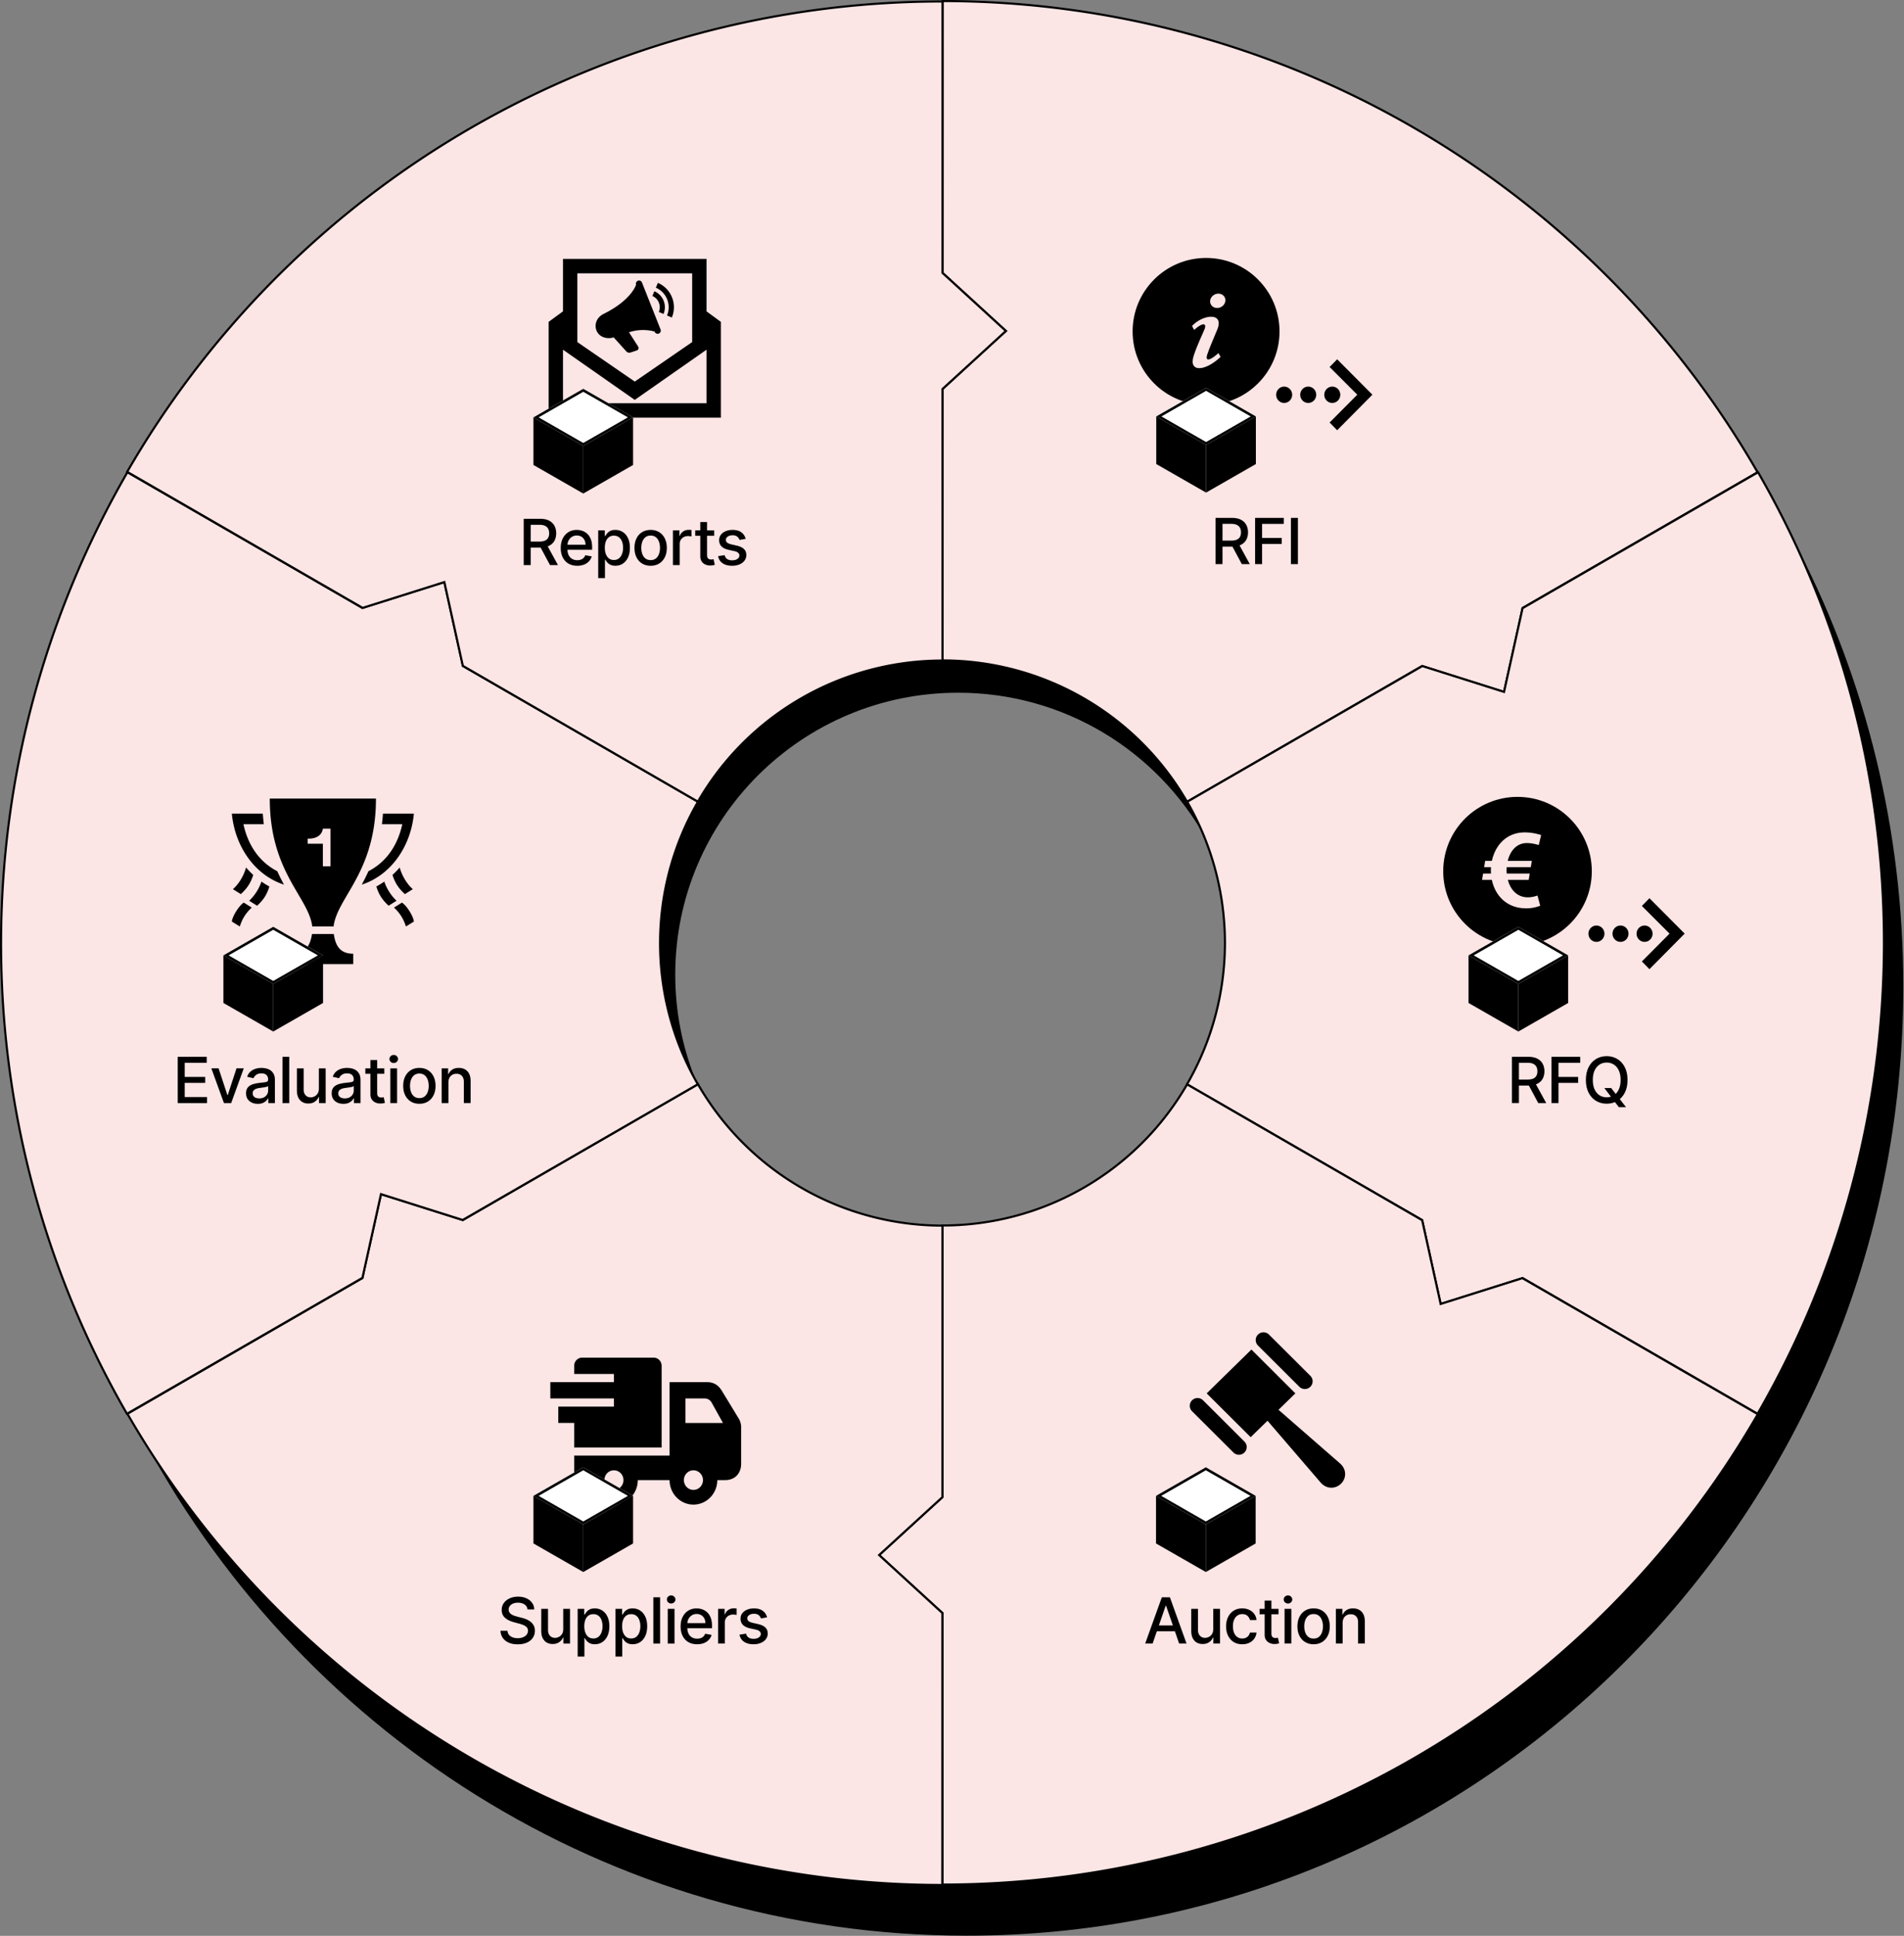
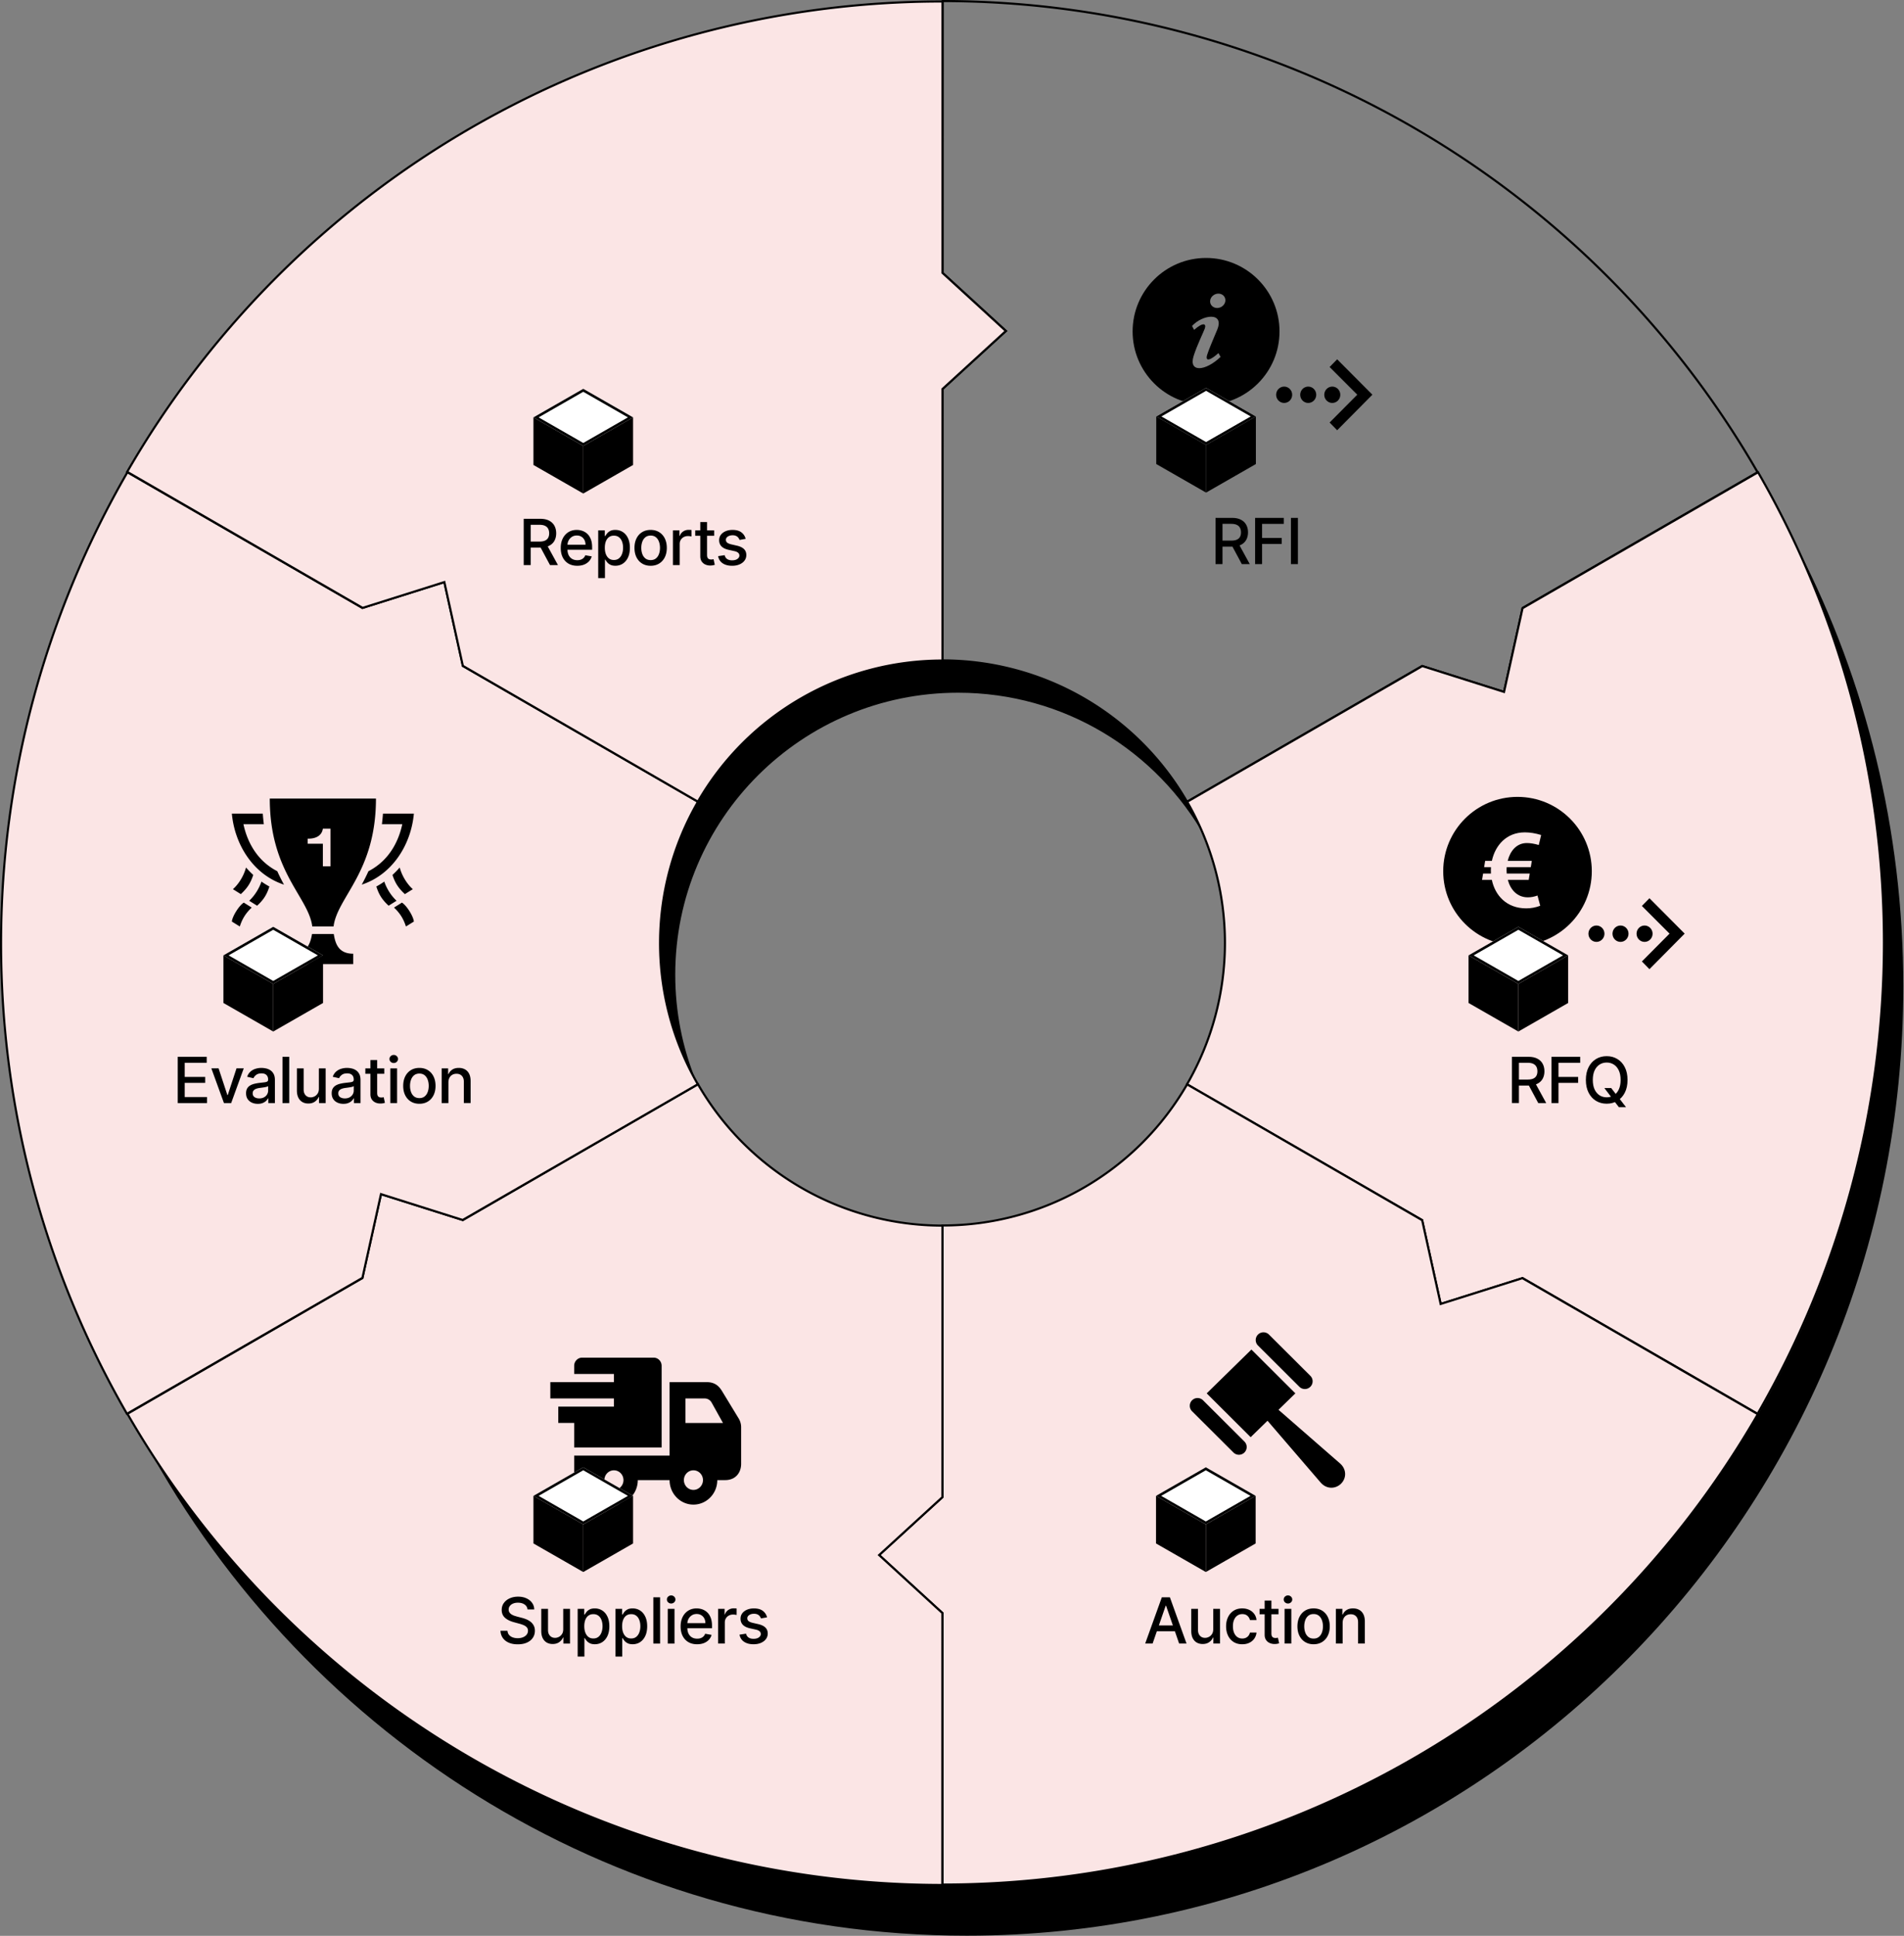
<svg xmlns="http://www.w3.org/2000/svg" width="100%" height="100%" viewBox="0 0 2695 2739" fill-rule="evenodd" stroke-linejoin="round" stroke-miterlimit="2">
  <rect x="0" y="0" width="2695" height="2739" fill="#808080" stroke="none" />
  <style>.B{fill-rule:nonzero}.C{fill:#fbe5e5}.D{fill:#fff}</style>
  <path d="M194.836 2020.454c232.837 387.26 656.787 646.3 1141.177 646.3 735.09 0 1331-596.58 1331-1332.5 0-198.01-43.14-385.92-120.52-554.85 94.27 184.59 147.52 394.17 147.52 616.35 0 741.72-593.45 1343-1325.5 1343-509.46 0-951.783-291.21-1173.677-718.3z" />
-   <path d="M2487.763 668.163c-116.86-202.633-284.96-370.918-487.42-487.942A1331.41 1331.41 0 0 0 1334.393 1.5l-.1 384.822 89.48 81.959-89.52 81.907-.09 384.236a399.42 399.42 0 0 1 199.78 53.62 399.74 399.74 0 0 1 146.23 146.38l332.76-192.12 115.94 36.65 26.31-118.77 332.58-192.021z" class="C" />
  <path d="M2000.343 180.221l-.75 1.298.75-1.298zm487.42 487.942l.75 1.301 1.3-.751-.75-1.299-1.3.749zM1334.393 1.5V0h-1.5v1.5h1.5zm-.1 384.822l-1.5-.001v.661l.49.446 1.01-1.106zm89.48 81.959l1.01 1.106 1.21-1.106-1.21-1.106-1.01 1.106zm-89.52 81.907l-1.01-1.107-.49.446v.66l1.5.001zm-.09 384.236h-1.5v1.5h1.5v-1.5zm199.78 53.62l.75-1.3-.75 1.3zm146.23 146.38l-1.3.75.75 1.3 1.3-.75-.75-1.3zm332.76-192.12l.45-1.43-.63-.2-.57.33.75 1.3zm115.94 36.65l-.45 1.43 1.56.5.35-1.6-1.46-.33zm26.31-118.77l-.75-1.3-.57.33-.15.64 1.47.33zm-155.59-678.665c202.23 116.893 370.14 284.989 486.87 487.395l2.6-1.5c-116.99-202.861-285.28-371.336-487.97-488.492l-1.5 2.597zM1334.393 3c233.55.058 462.97 61.627 665.2 178.519l1.5-2.597C1798.403 61.766 1568.463.058 1334.393 0v3zm1.4 383.322l.1-384.822h-3l-.1 384.821 3 .001zm-2.51 1.106l89.48 81.959 2.02-2.212-89.47-81.959-2.03 2.212zm89.48 79.746l-89.52 81.907 2.02 2.214 89.52-81.908-2.02-2.213zm-87.1 467.25l.09-384.236-3-.001-.09 384.237h3zm199.03 52.32c-60.96-35.24-130.13-53.8-200.53-53.82v3a397.89 397.89 0 0 1 199.03 53.42l1.5-2.6zm146.78 146.93c-35.19-61.02-85.81-111.69-146.78-146.93l-1.5 2.6c60.51 34.97 110.75 85.27 145.68 145.83l2.6-1.5zm330.71-192.67l-332.76 192.12 1.5 2.6 332.76-192.12-1.5-2.6zm117.14 36.52l-115.94-36.65-.9 2.86 115.94 36.65.9-2.86zm24.39-117.67l-26.3 118.78 2.92.65 26.31-118.78-2.93-.65zm333.3-192.99l-332.58 192.02 1.5 2.59 332.58-192.01-1.5-2.6z" class="B" />
  <path d="M2487.763 2000.364c117.06-202.52 178.74-432.24 178.86-666.09s-61.34-463.57-178.2-666.089l-333.31 192.329-26.24 118.46-115.69-36.57-332.81 192.04c35.05 60.76 53.49 129.68 53.46 199.83-.04 70.15-18.55 139.07-53.66 199.83l332.76 192.12 26.23 118.73 116.02-36.61 332.58 192.02z" class="C" />
  <path d="M2666.623 1334.274h-1.5 1.5zm-178.86 666.09l-.75 1.3 1.3.75.75-1.3-1.3-.75zm.66-1332.179l1.3-.749-.75-1.299-1.3.749.75 1.299zm-333.31 192.329l-.75-1.3-.57.33-.15.65 1.47.32zm-26.24 118.46l-.45 1.43 1.56.5.35-1.6-1.46-.33zm-115.69-36.57l.46-1.43-.63-.2-.58.33.75 1.3zm-332.81 192.04l-.75-1.3-1.3.75.75 1.3 1.3-.75zm53.46 199.83h1.5-1.5zm-53.66 199.83l-1.3-.75-.75 1.3 1.3.75.75-1.3zm332.76 192.12l1.46-.33-.14-.64-.57-.33-.75 1.3zm26.23 118.73l-1.47.32.36 1.6 1.56-.49-.45-1.43zm116.02-36.61l.75-1.29-.57-.33-.63.19.45 1.43zm509.94-474.07a1330.88 1330.88 0 0 1-178.66 665.34l2.6 1.5c117.19-202.74 178.94-432.73 179.06-666.84h-3zm-178-665.34a1329.82 1329.82 0 0 1 178 665.34h3a1332.84 1332.84 0 0 0-178.4-666.838l-2.6 1.498zm-331.26 192.88l333.31-192.33-1.5-2.598-333.31 192.328 1.5 2.6zm-2.22-1.62l-26.24 118.46 2.93.65 26.24-118.47-2.93-.64zm-24.32 117.35l-115.68-36.57-.91 2.86 115.69 36.57.9-2.86zm-448.2 158.2l332.81-192.04-1.5-2.6-332.81 192.04 1.5 2.6zm54.21 198.53a401.08 401.08 0 0 0-53.66-200.58l-2.6 1.5c34.92 60.53 53.29 129.19 53.26 199.08h3zm-53.86 200.58a401.25 401.25 0 0 0 53.86-200.58h-3c-.04 69.89-18.48 138.55-53.46 199.08l2.6 1.5zm332.21 190.07l-332.76-192.12-1.5 2.6 332.76 192.12 1.5-2.6zm26.94 119.71l-26.23-118.74-2.93.65 26.23 118.73 2.93-.64zm114.11-37.72l-116.02 36.61.9 2.86 116.02-36.6-.9-2.87zm333.78 192.15l-332.58-192.01-1.5 2.59 332.58 192.02 1.5-2.6z" class="B" />
  <path d="M1334.063 2666.434c233.91.11 463.7-61.33 666.28-178.15 202.57-116.82 370.79-284.91 487.75-487.37l-333.21-192.49-115.72 36.52-26.18-118.49-332.71-192.2c-35.09 60.74-85.56 111.16-146.33 146.21-60.77 35.04-129.71 53.48-199.88 53.44v384.24l-89.71 82.08 89.71 82.18v384.03z" class="C" />
  <path d="M2000.343 2488.284l-.75-1.3.75 1.3zm-666.28 178.15h-1.5v1.5h1.5v-1.5zm1154.03-665.52l1.3.75.75-1.3-1.3-.75-.75 1.3zm-333.21-192.49l.75-1.29-.57-.33-.63.19.45 1.43zm-115.72 36.52l-1.47.32.35 1.6 1.57-.49-.45-1.43zm-26.18-118.49l1.46-.32-.14-.65-.57-.33-.75 1.3zm-332.71-192.2l.75-1.3-1.3-.75-.75 1.3 1.3.75zm-146.33 146.21l.75 1.3-.75-1.3zm-199.88 53.44v-1.5h-1.5v1.5h1.5zm0 384.24l1.01 1.11.49-.45v-.66h-1.5zm-89.71 82.08l-1.02-1.1-1.21 1.1 1.21 1.11 1.02-1.11zm89.71 82.18h1.5v-.66l-.49-.45-1.01 1.11zm665.53 204.58c-202.35 116.69-431.88 178.06-665.53 177.95v3c234.17.11 464.22-61.4 667.03-178.35l-1.5-2.6zm487.2-486.82c-116.82 202.23-284.85 370.13-487.2 486.82l1.5 2.6c202.8-116.95 371.21-285.23 488.3-487.92l-2.6-1.5zm-332.66-190.44l333.21 192.49 1.5-2.6-333.21-192.48-1.5 2.59zm.3-2.73l-115.73 36.52.91 2.86 115.72-36.51-.9-2.87zm-113.81 37.62l-26.18-118.48-2.93.64 26.18 118.49 2.93-.65zm-361.1-309.06l332.71 192.2 1.5-2.6-332.71-192.2-1.5 2.6zm-144.83 146.21c61-35.18 111.66-85.8 146.88-146.76l-2.6-1.5c-34.96 60.51-85.23 110.74-145.78 145.66l1.5 2.6zm-200.63 53.64a401.14 401.14 0 0 0 200.63-53.64l-1.5-2.6a398.18 398.18 0 0 1-199.13 53.24v3zm1.5 382.74v-384.24h-3v384.24h3zm-90.2 83.19l89.71-82.08-2.03-2.22-89.71 82.09 2.03 2.21zm89.71 79.96l-89.71-82.17-2.03 2.21 89.71 82.17 2.03-2.21zm.49 385.14v-384.03h-3v384.03h3z" class="B" />
  <path d="M180.359 2000.354c116.856 202.64 284.961 370.92 487.424 487.94 202.45 117.03 432.13 178.67 665.95 178.73l.09-384.82-89.48-81.96 89.52-81.91.1-384.24a399.43 399.43 0 0 1-199.79-53.62c-60.74-35.1-111.17-85.59-146.22-146.38l-332.76 192.12-115.945-36.65-26.308 118.78-332.581 192.01z" class="C" />
  <path d="M667.783 2488.294l-.75 1.3.75-1.3zm-487.424-487.94l-.75-1.3-1.298.75.749 1.3 1.299-.75zm1153.374 666.67l-.01 1.5h1.5l.01-1.5h-1.5zm.09-384.82h1.5v-.66l-.49-.45-1.01 1.11zm-89.48-81.96l-1.01-1.11-1.21 1.11 1.21 1.1 1.01-1.1zm89.52-81.91l1.01 1.11.49-.45v-.66h-1.5zm.1-384.24h1.5v-1.5h-1.5v1.5zm-199.79-53.62l.75-1.3-.75 1.3zm-146.22-146.38l1.3-.75-.75-1.3-1.3.75.75 1.3zm-332.76 192.12l-.46 1.43.63.2.58-.33-.75-1.3zm-115.945-36.65l.452-1.43-1.563-.49-.354 1.59 1.465.33zm-26.308 118.78l.75 1.3.571-.33.143-.65-1.464-.32zm155.593 678.66a1330.89 1330.89 0 0 1-486.874-487.4l-2.599 1.5c116.987 202.86 285.282 371.34 487.973 488.49l1.5-2.59zm665.2 178.52a1329.94 1329.94 0 0 1-665.2-178.52l-1.5 2.59c202.68 117.16 432.62 178.87 666.69 178.93l.01-3zm-1.41-383.33l-.09 384.83h3l.09-384.82-3-.01zm2.51-1.1l-89.47-81.96-2.03 2.21 89.48 81.96 2.02-2.21zm-89.47-79.75l89.51-81.9-2.02-2.22-89.52 81.91 2.03 2.21zm87.1-467.25l-.1 384.24h3l.1-384.24h-3zm-199.04-52.32a400.96 400.96 0 0 0 200.54 53.82v-3c-69.88-.02-138.53-18.44-199.04-53.42l-1.5 2.6zm-146.77-146.93a401.24 401.24 0 0 0 146.77 146.93l1.5-2.6c-60.51-34.97-110.75-85.27-145.67-145.83l-2.6 1.5zm-330.71 192.67l332.76-192.12-1.5-2.6-332.76 192.12 1.5 2.6zm-117.147-36.52l115.937 36.65.91-2.86-115.943-36.65-.904 2.86zm-24.392 117.67l26.308-118.78-2.929-.65-26.308 118.78 2.929.65zm-333.295 192.99l332.581-192.01-1.5-2.6-332.581 192.01 1.5 2.6z" class="B" />
  <path d="M180.361 668.167C63.303 870.684 1.616 1100.414 1.5 1334.254c-.117 233.85 61.342 463.58 178.198 666.09l333.31-192.32 26.239-118.47 115.686 36.57 332.82-192.04c-35.06-60.76-53.5-129.67-53.46-199.83.03-70.15 18.54-139.07 53.66-199.82l-332.76-192.12-26.24-118.74-116.014 36.61-332.578-192.017z" class="C" />
  <path d="M1.5 1334.254H0h1.5zm178.861-666.087l.75-1.299-1.299-.749-.75 1.298 1.299.75zm-.663 1332.177l-1.299.75.749 1.3 1.299-.75-.749-1.3zm333.31-192.32l.75 1.29.572-.33.143-.64-1.465-.32zm26.239-118.47l.453-1.43-1.563-.5-.354 1.6 1.464.33zm115.686 36.57l-.45 1.43.63.2.57-.33-.75-1.3zm332.82-192.04l.75 1.3 1.3-.75-.75-1.3-1.3.75zm.2-399.65l1.3.75.75-1.3-1.3-.75-.75 1.3zm-332.76-192.12l-1.47.32.14.64.58.33.75-1.29zm-26.24-118.74l1.47-.32-.35-1.6-1.57.49.45 1.43zm-116.014 36.61l-.75 1.3.572.33.63-.2-.452-1.43zM3 1334.254c.116-233.58 61.734-463.05 178.659-665.34l-2.597-1.497C61.873 870.164.116 1100.144 0 1334.254h3zm177.997 665.34C64.273 1797.304 2.884 1567.844 3 1334.254H0c-.117 234.11 61.411 464.1 178.399 666.84l2.598-1.5zm331.262-192.87l-333.311 192.32 1.499 2.6 333.311-192.33-1.499-2.59zm2.214 1.62l26.239-118.47-2.929-.65-26.239 118.47 2.929.65zm24.322-117.36l115.688 36.57.91-2.86-115.693-36.57-.905 2.86zm448.208-158.2l-332.82 192.04 1.5 2.6 332.82-192.04-1.5-2.6zm-54.21-198.53c-.04 70.42 18.47 139.6 53.66 200.58l2.6-1.5a397.84 397.84 0 0 1-53.26-199.08h-3zm53.86-200.57a401.11 401.11 0 0 0-53.86 200.57h3c.03-69.89 18.47-138.55 53.46-199.07l-2.6-1.5zm-332.21-190.08l332.76 192.12 1.5-2.59-332.76-192.12-1.5 2.59zm-26.95-119.7l26.23 118.73 2.93-.65-26.23-118.73-2.93.65zm-114.102 37.71l116.022-36.61-.91-2.86-116.015 36.61.903 2.86zm-333.78-192.15l332.578 192.02 1.5-2.6-332.578-192.016-1.5 2.596z" class="B" />
  <path d="M1334.063 2.085c-233.92-.117-463.71 61.324-666.28 178.146C465.205 297.054 296.985 465.141 180.028 667.6L513.24 860.094l115.723-36.52 26.17 118.49 332.72 192.2c35.08-60.74 85.55-111.16 146.32-146.21 60.78-35.05 129.71-53.48 199.89-53.44V550.37l89.71-82.083-89.71-82.172V2.085z" class="C" />
  <path d="M667.783 180.231l.75 1.3-.75-1.3zm666.28-178.146h1.5v-1.5h-1.5v1.5zM180.028 667.6l-1.298-.75-.751 1.298 1.299.746.75-1.294zM513.24 860.094l-.75 1.3.572.33.629-.2-.451-1.43zm115.723-36.52l1.46-.32-.35-1.6-1.56.49.45 1.43zm26.17 118.49l-1.46.32.14.65.57.33.75-1.3zm332.72 192.2l-.75 1.3 1.3.75.75-1.3-1.3-.75zm346.21-199.65v1.5h1.5v-1.5h-1.5zm0-384.244l-1.02-1.107-.48.446v.661h1.5zm89.71-82.083l1.01 1.107 1.21-1.106-1.21-1.107-1.01 1.106zm-89.71-82.172h-1.5v.661l.48.446 1.02-1.107zm-665.53-204.584C870.873 64.84 1100.413 3.468 1334.063 3.585v-3c-234.18-.117-464.23 61.393-667.03 178.347l1.5 2.599zM181.327 668.35c116.825-202.23 284.855-370.129 487.206-486.819l-1.5-2.599A1332.88 1332.88 0 0 0 178.73 666.85l2.597 1.5zM513.99 858.794L180.779 666.301l-1.501 2.593 333.212 192.5 1.5-2.6zm-.299 2.73l115.722-36.51-.9-2.87-115.724 36.52.902 2.86zm113.802-37.62l26.18 118.48 2.93-.65-26.18-118.48-2.93.65zm361.11 309.06l-332.72-192.2-1.5 2.6 332.72 192.2 1.5-2.6zm144.82-146.21a400.9 400.9 0 0 0-146.87 146.76l2.6 1.5a397.85 397.85 0 0 1 145.77-145.66l-1.5-2.6zm200.64-53.64a401.15 401.15 0 0 0-200.64 53.64l1.5 2.6c60.55-34.92 129.23-53.28 199.14-53.24v-3zm-1.5-382.744v384.244h3V550.37h-3zm90.2-83.189l-89.72 82.082 2.03 2.214 89.71-82.083-2.02-2.213zm-89.72-79.959l89.71 82.172 2.03-2.213-89.71-82.172-2.03 2.213zm-.48-385.137v384.03h3V2.085h-3z" class="B" />
-   <path d="M1020.353 590.951h-243.77V455.393l20.31-14.858v-74.238h203.15v74.258l20.31 14.838v135.558zm-20.31-20.423v-75.729L898.463 565.8l-101.57-71.001v75.729h203.15zm-182.83-86.512V386.72h162.51v97.285l-81.26 55.888-81.25-55.877zm83.09-81.162c-.95-2.92 1.22-5.922 4.25-5.922a4.46 4.46 0 0 1 4.23 3.084l26.28 66.303c.78 2.369-.49 4.912-2.82 5.698-2.35.786-4.88-.49-5.66-2.849 0 0-16.59-5.586-36.26.98l12.93 20.209c1.35 1.981.4 4.697-1.83 5.443l-8.79 2.941-1.85.306c-1.65 0-3.26-.704-4.39-1.991l-17.78-19.708c-9.67 3.063-20.63-.48-24.28-9.64a17.82 17.82 0 0 1-1.27-6.597c0-6.535 3.63-13.193 11.5-17.084 39.43-19.463 45.74-41.173 45.74-41.173zm28.02 4.238c7 2.972 12.87 8.659 15.96 16.318a30.09 30.09 0 0 1-.15 22.935l6.81 2.9c1.92-4.574 2.93-9.527 2.93-14.582 0-14.694-8.65-28.459-22.68-34.433l-2.87 6.862zm-4.92 11.713c4.04 1.705 7.42 4.983 9.2 9.394s1.62 9.13-.08 13.194l6.63 2.828c2.42-5.779 2.66-12.488.14-18.758-2.53-6.27-7.34-10.916-13.08-13.357l-2.81 6.699z" />
  <g class="B">
    <path d="M825.573 550.137l-70.5 40.402 70.5 40.402 70.51-40.402-70.51-40.402z" class="D" />
    <path d="M825.573 554.32l63.21 36.219-63.21 36.219-63.2-36.219 63.2-36.219zm0-4.183l-70.5 40.402 70.5 40.402 70.51-40.402-70.51-40.402z" />
    <path d="M896.083 657.882l-70.5 40.402v-67.335l70.5-40.402v67.335z" />
    <path d="M755.073 657.882l70.5 40.402v-67.335l-70.5-40.402v67.335zm-13.8 141.622v-65.46h23.33c5.07 0 9.28.88 12.63 2.62 3.36 1.75 5.88 4.17 7.54 7.26 1.66 3.07 2.49 6.61 2.49 10.64 0 4.01-.84 7.53-2.52 10.58-1.67 3.02-4.18 5.38-7.55 7.06-3.34 1.69-7.55 2.53-12.62 2.53h-17.68v-8.5h16.78c3.2 0 5.8-.46 7.8-1.38 2.03-.91 3.51-2.25 4.44-3.99.94-1.75 1.41-3.85 1.41-6.3 0-2.47-.48-4.61-1.44-6.42-.93-1.82-2.42-3.2-4.44-4.16-2-.98-4.63-1.47-7.89-1.47h-12.4v56.99h-9.88zm32.31-29.54l16.17 29.54h-11.25l-15.85-29.54h10.93zm43.47 30.53c-4.83 0-9-1.04-12.49-3.1-3.48-2.09-6.16-5.02-8.06-8.79-1.87-3.79-2.81-8.24-2.81-13.33 0-5.03.94-9.46 2.81-13.3 1.9-3.83 4.54-6.82 7.93-8.98 3.41-2.15 7.39-3.22 11.95-3.22 2.77 0 5.46.45 8.06 1.37s4.93 2.35 7 4.31c2.06 1.97 3.69 4.51 4.89 7.64 1.19 3.11 1.78 6.9 1.78 11.35v3.39h-39.02v-7.16h29.66c0-2.52-.51-4.74-1.53-6.68-1.03-1.96-2.46-3.51-4.32-4.64-1.83-1.13-3.98-1.69-6.45-1.69-2.69 0-5.03.66-7.04 1.98-1.98 1.3-3.51 3.01-4.6 5.12-1.06 2.08-1.6 4.35-1.6 6.8v5.6c0 3.28.58 6.07 1.73 8.37 1.17 2.3 2.8 4.06 4.89 5.27 2.09 1.2 4.53 1.79 7.32 1.79 1.81 0 3.46-.25 4.95-.76 1.49-.54 2.78-1.33 3.87-2.37s1.92-2.33 2.49-3.87l9.05 1.63c-.73 2.67-2.03 5-3.9 7-1.86 1.98-4.19 3.53-7 4.64-2.79 1.08-5.98 1.63-9.56 1.63zm29.67 17.42v-67.5h9.33v7.95h.8c.55-1.02 1.35-2.2 2.4-3.54 1.04-1.35 2.49-2.52 4.34-3.52 1.86-1.02 4.31-1.53 7.35-1.53 3.97 0 7.5 1 10.61 3 3.12 2 5.55 4.89 7.32 8.66 1.79 3.77 2.69 8.31 2.69 13.62 0 5.3-.89 9.85-2.65 13.64-1.77 3.77-4.2 6.68-7.29 8.73-3.09 2.02-6.62 3.03-10.58 3.03-2.98 0-5.42-.5-7.32-1.5-1.87-1-3.34-2.17-4.41-3.51-1.07-1.35-1.89-2.54-2.46-3.58h-.58v26.05h-9.55zm9.36-42.96c0 3.45.5 6.48 1.5 9.08 1.01 2.6 2.45 4.63 4.35 6.1 1.9 1.45 4.22 2.18 6.97 2.18 2.85 0 5.24-.76 7.16-2.27 1.91-1.54 3.36-3.62 4.34-6.24 1.01-2.62 1.51-5.57 1.51-8.85 0-3.24-.49-6.15-1.47-8.72-.96-2.58-2.41-4.62-4.35-6.11-1.92-1.49-4.32-2.24-7.19-2.24-2.77 0-5.12.72-7.03 2.15-1.9 1.42-3.34 3.41-4.32 5.97s-1.47 5.54-1.47 8.95zm64.86 25.54c-4.6 0-8.62-1.06-12.05-3.17s-6.09-5.06-7.99-8.85c-1.89-3.79-2.84-8.22-2.84-13.3 0-5.09.95-9.54 2.84-13.36 1.9-3.81 4.56-6.77 7.99-8.88s7.45-3.16 12.05-3.16c4.61 0 8.62 1.05 12.05 3.16s6.1 5.07 7.99 8.88c1.9 3.82 2.85 8.27 2.85 13.36 0 5.08-.95 9.51-2.85 13.3-1.89 3.79-4.56 6.74-7.99 8.85s-7.44 3.17-12.05 3.17zm.03-8.03c2.99 0 5.46-.78 7.42-2.36s3.41-3.68 4.35-6.3c.95-2.62 1.43-5.5 1.43-8.66 0-3.13-.48-6.01-1.43-8.63-.94-2.64-2.39-4.76-4.35-6.36-1.96-1.59-4.43-2.39-7.42-2.39-3 0-5.49.8-7.47 2.39-1.96 1.6-3.42 3.72-4.38 6.36-.94 2.62-1.41 5.5-1.41 8.63 0 3.16.47 6.04 1.41 8.66.96 2.62 2.42 4.72 4.38 6.3 1.98 1.58 4.47 2.36 7.47 2.36zm31.52 7.04v-49.09h9.24v7.79h.51c.9-2.64 2.47-4.72 4.73-6.23 2.28-1.53 4.86-2.3 7.74-2.3a43.05 43.05 0 0 1 2.1.06c.84.05 1.49.1 1.95.16v9.14c-.38-.1-1.06-.22-2.04-.35-.98-.15-1.96-.22-2.94-.22-2.26 0-4.27.48-6.04 1.44-1.75.93-3.13 2.25-4.16 3.93-1.02 1.66-1.53 3.56-1.53 5.69v29.98h-9.56zm58.36-49.09v7.67h-26.81v-7.67h26.81zm-19.62-11.77h9.55v46.44c0 1.86.28 3.25.83 4.19.56.92 1.27 1.54 2.14 1.88.9.32 1.87.48 2.91.48.77 0 1.44-.05 2.02-.16l1.34-.25 1.72 7.89c-.55.22-1.34.43-2.36.64-1.02.24-2.3.36-3.84.39-2.51.04-4.85-.41-7.03-1.35a11.99 11.99 0 0 1-5.27-4.34c-1.34-1.96-2.01-4.42-2.01-7.39v-48.42zm64.19 23.75l-8.67 1.53c-.36-1.1-.93-2.16-1.72-3.16-.77-1-1.81-1.82-3.13-2.46s-2.98-.96-4.96-.96c-2.7 0-4.96.61-6.77 1.82-1.81 1.2-2.72 2.74-2.72 4.64 0 1.64.61 2.96 1.82 3.96 1.22 1 3.18 1.82 5.88 2.46l7.8 1.79c4.52 1.04 7.89 2.65 10.1 4.83 2.22 2.17 3.32 4.99 3.32 8.47 0 2.94-.85 5.56-2.55 7.86-1.69 2.28-4.04 4.07-7.07 5.37-3 1.3-6.48 1.95-10.45 1.95-5.49 0-9.98-1.18-13.45-3.52-3.47-2.36-5.61-5.72-6.39-10.07l9.23-1.4c.58 2.41 1.76 4.23 3.55 5.46 1.79 1.22 4.12 1.82 7 1.82 3.13 0 5.64-.65 7.51-1.95 1.88-1.32 2.81-2.92 2.81-4.82 0-1.54-.57-2.82-1.72-3.87-1.13-1.04-2.87-1.83-5.21-2.36l-8.31-1.83c-4.58-1.04-7.97-2.7-10.17-4.98-2.17-2.28-3.26-5.17-3.26-8.66 0-2.9.81-5.44 2.43-7.61s3.86-3.87 6.72-5.08c2.85-1.24 6.12-1.85 9.81-1.85 5.3 0 9.48 1.15 12.53 3.45 3.04 2.28 5.06 5.34 6.04 9.17zm-662.926 470.29c3.07 6.79 6.279 13.1 9.468 18.98-43.637-14.35-69.787-56.79-73.781-100.49h43.766c.387 5.13.859 10.17 1.492 14.96h-28.866c4.584 21.3 16.629 50.34 47.921 66.55zm107.444 116.71v14.7h-85.878v-14.7c20.836 0 25.431-15.26 27.599-27.88h30.766c2.072 12.64 6.065 27.88 27.513 27.88zm85.879-198.22c-3.994 43.7-30.144 86.14-73.781 100.48 3.189-5.88 6.398-12.19 9.468-18.98 31.292-16.2 43.337-45.25 47.921-66.55h-28.856c.634-4.79 1.106-9.82 1.493-14.96l43.755.01zm-203.962-21.29c0 104.36 54.802 138.96 60.158 180.98h30.111c5.336-42.02 60.019-76.62 60.019-180.98H381.858zm85.879 95.81h-10.735v-31.93h-21.47v-7.17c10.649.29 19.892-3.67 21.47-14.13h10.735v53.23zm98.019 1.69c3.231 11.97 10.435 23.54 18.561 30.69l-11.218 6.99c-9.135-8.45-13.827-15.64-17.562-27.13 3.596-3.3 7.031-6.8 10.219-10.55zm3.156 49.72l-11.218 7c8.406 7.89 13.408 15.82 16.886 26.76l11.24-6.97c-.644-7.47-10.413-22.95-16.908-26.79zm-24.98-29.78a113.54 113.54 0 0 1-11.26 6.98c3.746 11.65 8.201 18.64 17.39 27.17l11.229-7.01c-7.729-7.24-13.977-17.1-17.359-27.14zm-185.475-9.39c-3.736 11.49-8.427 18.68-17.563 27.13l-11.207-6.98c8.137-7.14 15.34-18.72 18.561-30.69 3.188 3.74 6.623 7.24 10.209 10.54zm-30.273 65.96l11.24 6.97c3.478-10.94 8.48-18.87 16.886-26.76l-11.218-7c-6.495 3.84-16.264 19.32-16.908 26.79zm24.529-29.42l11.229 7.01c9.189-8.52 13.644-15.52 17.39-27.17a113.54 113.54 0 0 1-11.26-6.98c-3.382 10.03-9.63 19.89-17.359 27.14z" />
    <path d="M386.741 1311.334l-70.506 40.4 70.506 40.4 70.506-40.4-70.506-40.4z" class="D" />
    <path d="M386.741 1315.514l63.208 36.22-63.208 36.22-63.208-36.22 63.208-36.22zm0-4.18l-70.506 40.4 70.506 40.4 70.506-40.4-70.506-40.4z" />
    <use href="#B" />
    <use href="#C" />
    <path d="M251.56 1560.694v-65.45h41.037v8.5h-31.161v19.94h29.02v8.47h-29.02v20.04h31.545v8.5H251.56zm93.458-49.09l-17.802 49.09h-10.227l-17.834-49.09h10.259l12.433 37.78h.511l12.4-37.78h10.26zm19.861 50.18c-3.111 0-5.924-.58-8.438-1.73-2.514-1.17-4.506-2.86-5.977-5.08-1.448-2.22-2.173-4.93-2.173-8.15 0-2.77.533-5.05 1.598-6.84s2.504-3.21 4.315-4.25 3.835-1.83 6.072-2.36c2.237-.54 4.517-.94 6.84-1.22l7.159-.83c1.832-.23 3.164-.61 3.995-1.12s1.246-1.34 1.246-2.49v-.23c0-2.79-.788-4.95-2.365-6.48-1.555-1.54-3.878-2.3-6.967-2.3-3.217 0-5.753.71-7.607 2.14-1.832 1.4-3.1 2.97-3.803 4.7l-8.981-2.05c1.066-2.98 2.621-5.39 4.666-7.22 2.067-1.86 4.443-3.2 7.128-4.03 2.684-.85 5.507-1.28 8.469-1.28 1.96 0 4.038.24 6.232.7 2.216.45 4.283 1.28 6.201 2.5 1.939 1.21 3.526 2.95 4.762 5.21 1.235 2.23 1.853 5.14 1.853 8.72v32.6h-9.332v-6.71h-.384c-.617 1.24-1.544 2.45-2.78 3.64-1.236 1.2-2.823 2.19-4.762 2.98-1.939.78-4.262 1.18-6.967 1.18zm2.077-7.67c2.642 0 4.9-.52 6.776-1.57 1.896-1.04 3.334-2.41 4.314-4.09 1.002-1.7 1.502-3.53 1.502-5.46v-6.33c-.341.34-1.001.66-1.981.96a31.89 31.89 0 0 1-3.292.73l-3.612.54-2.94.39c-1.854.23-3.548.63-5.082 1.18-1.512.55-2.727 1.35-3.643 2.4-.895 1.02-1.342 2.38-1.342 4.09 0 2.36.873 4.15 2.62 5.37 1.747 1.19 3.974 1.79 6.68 1.79zm42.433-58.87v65.45h-9.556v-65.45h9.556zm41.953 45.09v-28.73h9.588v49.09h-9.396v-8.5h-.512c-1.129 2.62-2.94 4.8-5.433 6.55-2.471 1.73-5.55 2.59-9.236 2.59-3.154 0-5.945-.69-8.374-2.08-2.408-1.4-4.304-3.48-5.689-6.23-1.364-2.75-2.045-6.15-2.045-10.19v-31.23h9.556v30.08c0 3.34.927 6 2.78 7.99 1.854 1.98 4.262 2.97 7.223 2.97 1.79 0 3.569-.45 5.338-1.34 1.789-.9 3.27-2.25 4.442-4.06 1.193-1.81 1.779-4.12 1.758-6.91zm34.714 21.45c-3.111 0-5.923-.58-8.437-1.73-2.514-1.17-4.507-2.86-5.977-5.08-1.449-2.22-2.173-4.93-2.173-8.15 0-2.77.533-5.05 1.598-6.84a11.75 11.75 0 0 1 4.315-4.25c1.811-1.04 3.835-1.83 6.072-2.36 2.237-.54 4.517-.94 6.839-1.22l7.16-.83c1.832-.23 3.164-.61 3.995-1.12s1.246-1.34 1.246-2.49v-.23c0-2.79-.788-4.95-2.365-6.48-1.555-1.54-3.878-2.3-6.967-2.3-3.218 0-5.753.71-7.607 2.14-1.832 1.4-3.1 2.97-3.803 4.7l-8.981-2.05c1.065-2.98 2.621-5.39 4.666-7.22a18.84 18.84 0 0 1 7.127-4.03c2.685-.85 5.508-1.28 8.47-1.28 1.96 0 4.037.24 6.232.7a18.19 18.19 0 0 1 6.2 2.5c1.939 1.21 3.527 2.95 4.762 5.21 1.236 2.23 1.854 5.14 1.854 8.72v32.6h-9.332v-6.71h-.384c-.618 1.24-1.545 2.45-2.78 3.64-1.236 1.2-2.823 2.19-4.762 2.98-1.939.78-4.262 1.18-6.968 1.18zm2.078-7.67c2.642 0 4.9-.52 6.775-1.57 1.897-1.04 3.335-2.41 4.315-4.09 1.001-1.7 1.502-3.53 1.502-5.46v-6.33c-.341.34-1.001.66-1.982.96-.958.27-2.056.52-3.291.73l-3.612.54-2.94.39c-1.854.23-3.548.63-5.082 1.18-1.513.55-2.727 1.35-3.643 2.4-.895 1.02-1.343 2.38-1.343 4.09 0 2.36.874 4.15 2.621 5.37 1.747 1.19 3.974 1.79 6.68 1.79zm55.792-42.51v7.67h-26.815v-7.67h26.815zm-19.624-11.76h9.556v46.44c0 1.85.277 3.25.831 4.18.554.92 1.268 1.55 2.142 1.89.894.32 1.864.48 2.908.48.767 0 1.438-.05 2.013-.16l1.343-.26 1.726 7.9c-.554.21-1.343.42-2.365.64-1.023.23-2.302.36-3.836.38-2.514.04-4.858-.4-7.031-1.34s-3.931-2.39-5.273-4.35-2.014-4.42-2.014-7.38v-48.42zm28.195 60.85v-49.09h9.556v49.09h-9.556zm4.826-56.66a6.07 6.07 0 0 1-4.283-1.67c-1.172-1.13-1.758-2.47-1.758-4.02 0-1.58.586-2.92 1.758-4.03 1.193-1.13 2.621-1.69 4.283-1.69s3.078.56 4.25 1.69c1.194 1.11 1.79 2.45 1.79 4.03 0 1.55-.596 2.89-1.79 4.02-1.172 1.11-2.588 1.67-4.25 1.67zm36.264 57.65c-4.602 0-8.619-1.05-12.049-3.16s-6.094-5.06-7.99-8.85c-1.896-3.8-2.845-8.23-2.845-13.3 0-5.09.949-9.55 2.845-13.36s4.56-6.78 7.99-8.88c3.43-2.11 7.447-3.17 12.049-3.17s8.619 1.06 12.046 3.17c3.43 2.1 6.1 5.07 7.99 8.88 1.9 3.81 2.85 8.27 2.85 13.36 0 5.07-.95 9.5-2.85 13.3-1.89 3.79-4.56 6.74-7.99 8.85s-7.444 3.16-12.046 3.16zm.032-8.02c2.983 0 5.455-.79 7.415-2.36 1.96-1.58 3.409-3.68 4.349-6.3.96-2.62 1.44-5.51 1.44-8.66 0-3.13-.48-6.01-1.44-8.63-.94-2.64-2.389-4.76-4.349-6.36s-4.432-2.4-7.415-2.4c-3.004 0-5.497.8-7.479 2.4-1.96 1.6-3.419 3.72-4.378 6.36-.938 2.62-1.407 5.5-1.407 8.63 0 3.15.469 6.04 1.407 8.66.959 2.62 2.418 4.72 4.378 6.3 1.982 1.57 4.475 2.36 7.479 2.36zm41.074-22.12v29.15h-9.56v-49.09h9.18v7.99h.6c1.13-2.6 2.9-4.69 5.31-6.26 2.43-1.58 5.49-2.37 9.17-2.37 3.35 0 6.28.7 8.79 2.11 2.52 1.39 4.46 3.45 5.85 6.2 1.38 2.75 2.08 6.15 2.08 10.2v31.22h-9.56v-30.07c0-3.56-.93-6.34-2.78-8.34-1.85-2.03-4.4-3.04-7.64-3.04-2.21 0-4.18.48-5.91 1.44-1.71.96-3.06 2.36-4.06 4.22-.98 1.83-1.47 4.04-1.47 6.64z" />
  </g>
  <path d="M835.233 2094.164h-11.25c-6.21 0-11.26-5.17-11.26-11.55v-23.1h135.04v-103.96h52.51c12.57 0 18.01 6.65 21.79 12.79l23.73 39.02a23.68 23.68 0 0 1 3.24 11.95v51.75c0 12.95-8.19 23.1-22.51 23.1h-11.25c0 19.13-15.12 34.66-33.76 34.66-18.63 0-33.75-15.53-33.75-34.66h-45.01c0 19.13-15.13 34.66-33.76 34.66-18.64 0-33.76-15.53-33.76-34.66zm33.76-13.86c7.45 0 13.5 6.22 13.5 13.86 0 7.65-6.05 13.87-13.5 13.87s-13.51-6.22-13.51-13.87c0-7.64 6.06-13.86 13.51-13.86zm112.52 0c7.45 0 13.51 6.22 13.51 13.86 0 7.65-6.06 13.87-13.51 13.87s-13.5-6.22-13.5-13.87c0-7.64 6.05-13.86 13.5-13.86zm-112.52-101.65h-90.02v-23.1h90.02v-11.55h-56.27v-11.55c0-6.38 5.05-11.56 11.26-11.56h101.27c6.21 0 11.25 5.18 11.25 11.56v115.51h-123.78v-34.65h-22.5v-23.11h78.77v-11.55zm101.27 0v34.66h53.06l-16.06-28.84c-2-3.6-5.73-5.82-9.77-5.82h-27.23z" />
  <g class="B">
    <use href="#D" class="D" />
    <use href="#E" />
    <use href="#F" />
    <use href="#G" />
    <path d="M746.673 2277.164c-.34-3.03-1.75-5.37-4.22-7.03-2.47-1.69-5.58-2.53-9.33-2.53-2.69 0-5.01.43-6.97 1.28-1.96.83-3.48 1.98-4.57 3.45-1.06 1.45-1.6 3.1-1.6 4.96 0 1.55.37 2.89 1.09 4.02.75 1.13 1.71 2.08 2.91 2.85 1.21.74 2.51 1.37 3.9 1.88l3.99 1.22 6.39 1.66c2.09.51 4.23 1.2 6.43 2.08 2.19.87 4.23 2.02 6.1 3.45 1.88 1.43 3.39 3.19 4.54 5.3 1.17 2.11 1.76 4.64 1.76 7.58 0 3.71-.96 7-2.88 9.87-1.89 2.88-4.65 5.15-8.28 6.81-3.6 1.66-7.95 2.49-13.07 2.49-4.9 0-9.14-.77-12.72-2.33-3.58-1.55-6.38-3.76-8.4-6.61-2.03-2.88-3.15-6.29-3.36-10.23h9.91c.19 2.36.96 4.33 2.3 5.91 1.36 1.56 3.1 2.72 5.21 3.48 2.13.75 4.46 1.12 7 1.12 2.79 0 5.27-.43 7.45-1.31 2.19-.89 3.92-2.13 5.17-3.7 1.26-1.6 1.89-3.47 1.89-5.6 0-1.94-.56-3.52-1.66-4.76-1.09-1.24-2.57-2.26-4.45-3.07-1.85-.81-3.95-1.52-6.29-2.14l-7.74-2.11c-5.24-1.43-9.39-3.52-12.46-6.29-3.05-2.77-4.57-6.44-4.57-11 0-3.77 1.02-7.06 3.07-9.87 2.04-2.82 4.81-5 8.31-6.56 3.49-1.57 7.43-2.36 11.82-2.36 4.43 0 8.34.78 11.73 2.33 3.41 1.56 6.1 3.7 8.06 6.43 1.96 2.7 2.98 5.81 3.06 9.33h-9.52zm50.55 27.9v-28.73h9.59v49.09h-9.4v-8.5h-.51c-1.13 2.62-2.94 4.8-5.43 6.55-2.47 1.72-5.55 2.59-9.24 2.59-3.15 0-5.94-.7-8.37-2.08-2.41-1.41-4.31-3.48-5.69-6.23-1.37-2.75-2.05-6.15-2.05-10.2v-31.22h9.56v30.07c0 3.35.93 6.01 2.78 7.99s4.26 2.97 7.22 2.97c1.79 0 3.57-.44 5.34-1.34 1.79-.89 3.27-2.25 4.44-4.06 1.2-1.81 1.78-4.11 1.76-6.9zm20.43 38.77v-67.5h9.33v7.96h.8c.55-1.03 1.35-2.21 2.4-3.55 1.04-1.34 2.49-2.52 4.34-3.52 1.86-1.02 4.31-1.53 7.35-1.53 3.97 0 7.5 1 10.62 3 3.11 2 5.55 4.89 7.31 8.66 1.79 3.77 2.69 8.31 2.69 13.62 0 5.3-.89 9.85-2.65 13.65-1.77 3.77-4.2 6.68-7.29 8.72-3.09 2.02-6.62 3.04-10.58 3.04-2.98 0-5.42-.5-7.32-1.51-1.87-1-3.34-2.17-4.41-3.51-1.06-1.34-1.88-2.54-2.46-3.58h-.58v26.05h-9.55zm9.36-42.96c0 3.45.5 6.48 1.5 9.08 1.01 2.6 2.46 4.63 4.35 6.1 1.9 1.45 4.22 2.18 6.97 2.18 2.85 0 5.24-.76 7.16-2.27 1.92-1.54 3.36-3.61 4.34-6.23 1.01-2.63 1.51-5.58 1.51-8.86 0-3.24-.49-6.14-1.47-8.72-.96-2.58-2.41-4.62-4.35-6.11-1.92-1.49-4.31-2.23-7.19-2.23-2.77 0-5.11.71-7.03 2.14-1.9 1.42-3.34 3.42-4.32 5.97-.98 2.56-1.47 5.54-1.47 8.95zm44.19 42.96v-67.5h9.33v7.96h.8c.55-1.03 1.35-2.21 2.39-3.55 1.05-1.34 2.5-2.52 4.35-3.52 1.85-1.02 4.3-1.53 7.35-1.53 3.96 0 7.5 1 10.61 3s5.55 4.89 7.32 8.66c1.79 3.77 2.69 8.31 2.69 13.62 0 5.3-.89 9.85-2.66 13.65-1.77 3.77-4.19 6.68-7.28 8.72-3.09 2.02-6.62 3.04-10.58 3.04-2.99 0-5.43-.5-7.32-1.51-1.88-1-3.35-2.17-4.41-3.51-1.07-1.34-1.89-2.54-2.46-3.58h-.58v26.05h-9.55zm9.36-42.96c0 3.45.5 6.48 1.5 9.08s2.45 4.63 4.35 6.1c1.89 1.45 4.22 2.18 6.97 2.18 2.85 0 5.24-.76 7.15-2.27 1.92-1.54 3.37-3.61 4.35-6.23 1-2.63 1.5-5.58 1.5-8.86 0-3.24-.49-6.14-1.47-8.72-.96-2.58-2.4-4.62-4.34-6.11-1.92-1.49-4.32-2.23-7.19-2.23-2.77 0-5.12.71-7.04 2.14-1.89 1.42-3.33 3.42-4.31 5.97-.98 2.56-1.47 5.54-1.47 8.95zm53.74-40.91v65.46h-9.56v-65.46h9.56zm10.85 65.46v-49.09h9.56v49.09h-9.56zm4.83-56.67c-1.66 0-3.09-.55-4.28-1.66-1.17-1.13-1.76-2.47-1.76-4.03 0-1.57.59-2.92 1.76-4.02 1.19-1.13 2.62-1.7 4.28-1.7a5.9 5.9 0 0 1 4.25 1.7c1.19 1.1 1.79 2.45 1.79 4.02 0 1.56-.6 2.9-1.79 4.03-1.17 1.11-2.59 1.66-4.25 1.66zm36.74 57.66c-4.83 0-9-1.03-12.49-3.1-3.48-2.09-6.16-5.02-8.06-8.79-1.87-3.79-2.81-8.24-2.81-13.33 0-5.03.94-9.46 2.81-13.29 1.9-3.84 4.54-6.83 7.93-8.98 3.41-2.16 7.39-3.23 11.95-3.23 2.77 0 5.46.46 8.06 1.37 2.6.92 4.93 2.36 7 4.32 2.06 1.96 3.69 4.5 4.89 7.64 1.19 3.11 1.79 6.89 1.79 11.34v3.39h-39.03v-7.16h29.66c0-2.51-.51-4.74-1.53-6.68-1.03-1.96-2.46-3.5-4.32-4.63-1.83-1.13-3.98-1.7-6.45-1.7-2.69 0-5.03.66-7.03 1.98-1.99 1.3-3.52 3.01-4.61 5.12-1.06 2.09-1.59 4.35-1.59 6.8v5.6c0 3.28.57 6.07 1.72 8.37 1.17 2.3 2.8 4.06 4.89 5.27 2.09 1.2 4.53 1.79 7.32 1.79 1.81 0 3.46-.25 4.95-.76 1.5-.54 2.78-1.32 3.87-2.37 1.09-1.04 1.92-2.33 2.49-3.86l9.05 1.63a16.46 16.46 0 0 1-3.9 6.99c-1.85 1.99-4.19 3.53-7 4.64-2.79 1.09-5.98 1.63-9.56 1.63zm29.67-.99v-49.09h9.24v7.8h.51c.89-2.65 2.47-4.72 4.73-6.24 2.28-1.53 4.85-2.3 7.73-2.3.6 0 1.3.02 2.11.07.83.04 1.48.09 1.95.16v9.14c-.38-.11-1.07-.23-2.05-.36a20.78 20.78 0 0 0-2.94-.22c-2.25 0-4.27.48-6.04 1.44a10.74 10.74 0 0 0-4.15 3.93c-1.02 1.66-1.54 3.56-1.54 5.69v29.98h-9.55zm69.33-37.11l-8.67 1.54c-.36-1.11-.93-2.17-1.72-3.17-.77-1-1.81-1.82-3.13-2.46s-2.98-.96-4.96-.96c-2.7 0-4.96.61-6.77 1.82-1.81 1.2-2.72 2.74-2.72 4.64 0 1.64.61 2.96 1.82 3.96 1.22 1 3.18 1.82 5.88 2.46l7.8 1.79c4.52 1.05 7.88 2.65 10.1 4.83 2.22 2.17 3.32 4.99 3.32 8.47 0 2.94-.85 5.56-2.55 7.86-1.69 2.28-4.04 4.07-7.07 5.37-3 1.3-6.48 1.95-10.45 1.95-5.49 0-9.98-1.17-13.45-3.52-3.47-2.36-5.61-5.72-6.39-10.06l9.23-1.41c.58 2.41 1.76 4.23 3.55 5.46 1.79 1.22 4.12 1.83 7 1.83 3.13 0 5.64-.65 7.51-1.95 1.88-1.32 2.81-2.93 2.81-4.83 0-1.53-.57-2.82-1.72-3.87-1.13-1.04-2.87-1.83-5.21-2.36l-8.31-1.82c-4.58-1.05-7.97-2.71-10.17-4.99-2.17-2.28-3.26-5.17-3.26-8.66 0-2.9.81-5.43 2.43-7.61 1.62-2.17 3.86-3.86 6.72-5.08 2.85-1.23 6.12-1.85 9.81-1.85 5.3 0 9.48 1.15 12.53 3.45 3.04 2.28 5.06 5.34 6.04 9.17z" />
    <use href="#D" x="881.2" class="D" />
    <use href="#E" x="881.2" />
    <use href="#F" x="881.2" />
    <use href="#G" x="881.2" />
  </g>
  <path d="M1833.503 1971.444l-23.86 23.25 86.81 75.63c5.05 4.29 7.49 9.83 7.49 15.31 0 10.74-9.43 19.96-20.71 19.25-5.53-.34-10.43-3.2-14.04-7.38l-75.1-87.32-23.85 23.25-62.22-61.99 63.28-62 62.2 62zm-130.65 9.8c-2.07-2.04-4.87-3.2-7.79-3.2-2.91 0-5.7 1.16-7.77 3.2-2.05 2.06-3.22 4.85-3.22 7.76 0 2.9 1.17 5.68 3.22 7.75l58.56 58.34c2.06 2.06 4.85 3.22 7.78 3.22a10.98 10.98 0 0 0 7.77-3.22c2.06-2.05 3.22-4.84 3.22-7.75a10.93 10.93 0 0 0-3.22-7.74l-58.55-58.36zm93.31-92.99c-2.07-2.05-4.87-3.2-7.78-3.2-6.11 0-10.99 4.94-10.99 10.95 0 2.91 1.15 5.71 3.22 7.75l58.56 58.36c2.06 2.04 4.85 3.21 7.77 3.21 6.07 0 11-4.91 11-10.96 0-2.91-1.15-5.7-3.23-7.75l-58.55-58.36z" />
  <path d="M1631.433 2325.424h-10.49l23.56-65.46h11.41l23.55 65.46h-10.48l-18.5-53.57h-.52l-18.53 53.57zm1.76-25.63h34v8.31h-34v-8.31zm84.06 5.27v-28.73h9.58v49.09h-9.39v-8.5h-.51c-1.13 2.62-2.94 4.8-5.44 6.55-2.47 1.72-5.55 2.59-9.23 2.59-3.16 0-5.95-.7-8.38-2.08-2.4-1.41-4.3-3.48-5.69-6.23-1.36-2.75-2.04-6.15-2.04-10.2v-31.22h9.55v30.07c0 3.35.93 6.01 2.79 7.99 1.85 1.98 4.26 2.97 7.22 2.97 1.79 0 3.57-.44 5.34-1.34 1.79-.89 3.27-2.25 4.44-4.06 1.19-1.81 1.78-4.11 1.76-6.9zm41.1 21.35c-4.75 0-8.84-1.08-12.27-3.23-3.41-2.17-6.03-5.17-7.86-8.98s-2.75-8.18-2.75-13.1c0-4.99.94-9.39 2.81-13.2 1.88-3.84 4.52-6.83 7.93-8.98 3.41-2.16 7.42-3.23 12.05-3.23 3.73 0 7.05.69 9.97 2.08 2.92 1.36 5.27 3.28 7.06 5.75 1.81 2.47 2.89 5.36 3.23 8.66h-9.3c-.51-2.3-1.68-4.28-3.52-5.95-1.81-1.66-4.24-2.49-7.28-2.49-2.67 0-5 .7-7 2.11-1.98 1.39-3.53 3.37-4.64 5.95-1.11 2.55-1.66 5.58-1.66 9.07 0 3.58.54 6.67 1.63 9.27s2.62 4.61 4.6 6.04c2.01 1.43 4.36 2.14 7.07 2.14 1.81 0 3.45-.33 4.92-.99 1.49-.68 2.74-1.65 3.74-2.91 1.02-1.25 1.73-2.77 2.14-4.53h9.3c-.34 3.17-1.37 6-3.1 8.5-1.73 2.49-4.04 4.45-6.94 5.88-2.87 1.42-6.25 2.14-10.13 2.14zm51.3-50.08v7.67h-26.81v-7.67h26.81zm-19.62-11.76h9.56v46.43c0 1.86.27 3.25.83 4.19.55.92 1.27 1.55 2.14 1.89.89.32 1.86.48 2.91.48.76 0 1.44-.06 2.01-.16l1.34-.26 1.73 7.89c-.55.22-1.34.43-2.37.64-1.02.24-2.3.37-3.83.39-2.52.04-4.86-.41-7.03-1.35-2.18-.93-3.93-2.38-5.28-4.34-1.34-1.96-2.01-4.42-2.01-7.38v-48.42zm28.2 60.85v-49.09h9.55v49.09h-9.55zm4.82-56.67c-1.66 0-3.09-.55-4.28-1.66-1.17-1.13-1.76-2.47-1.76-4.03 0-1.57.59-2.92 1.76-4.02 1.19-1.13 2.62-1.7 4.28-1.7a5.9 5.9 0 0 1 4.25 1.7c1.19 1.1 1.79 2.45 1.79 4.02 0 1.56-.6 2.9-1.79 4.03-1.17 1.11-2.59 1.66-4.25 1.66zm36.27 57.66c-4.61 0-8.62-1.06-12.05-3.17-3.43-2.1-6.1-5.06-7.99-8.85-1.9-3.79-2.85-8.22-2.85-13.29 0-5.1.95-9.55 2.85-13.36 1.89-3.82 4.56-6.78 7.99-8.89s7.44-3.16 12.05-3.16c4.6 0 8.61 1.05 12.04 3.16s6.1 5.07 7.99 8.89c1.9 3.81 2.85 8.26 2.85 13.36 0 5.07-.95 9.5-2.85 13.29-1.89 3.79-4.56 6.75-7.99 8.85-3.43 2.11-7.44 3.17-12.04 3.17zm.03-8.02c2.98 0 5.45-.79 7.41-2.37s3.41-3.67 4.35-6.29c.96-2.63 1.44-5.51 1.44-8.67 0-3.13-.48-6-1.44-8.62-.94-2.65-2.39-4.77-4.35-6.37-1.96-1.59-4.43-2.39-7.41-2.39-3.01 0-5.5.8-7.48 2.39-1.96 1.6-3.42 3.72-4.38 6.37-.94 2.62-1.41 5.49-1.41 8.62 0 3.16.47 6.04 1.41 8.67.96 2.62 2.42 4.71 4.38 6.29 1.98 1.58 4.47 2.37 7.48 2.37zm41.07-22.12v29.15h-9.55v-49.09h9.17v7.99h.61c1.12-2.6 2.89-4.69 5.3-6.27 2.43-1.57 5.49-2.36 9.17-2.36 3.35 0 6.28.7 8.79 2.11 2.52 1.38 4.47 3.45 5.85 6.2 1.39 2.75 2.08 6.14 2.08 10.19v31.23h-9.56v-30.08c0-3.55-.92-6.34-2.78-8.34-1.85-2.02-4.4-3.03-7.64-3.03-2.21 0-4.18.47-5.91 1.43-1.7.96-3.06 2.37-4.06 4.22-.98 1.83-1.47 4.05-1.47 6.65z" class="B" />
  <path d="M2147.943 1337.804c58.08 0 105.16-47.08 105.16-105.15 0-58.08-47.08-105.16-105.16-105.16s-105.16 47.08-105.16 105.16c0 58.07 47.08 105.15 105.16 105.15zm-13.71-92.91c3.65 13.7 13.01 24.73 28.36 24.73 4.44 0 9.01-.86 13.63-2.55l3.89 14.48c-6.48 2.44-13.11 3.67-19.71 3.67-28.27 0-44.25-18.6-48.8-40.33h-13.85l1.47-8.96h11.14c-.2-2.98-.19-5.98.03-8.96h-9.7l1.46-8.96h9.52c4.64-21.73 20.41-40.33 46.64-40.33 7.17 0 14.93 1.25 23.09 3.73l-3.37 14.16c-6.36-1.86-11.9-2.77-16.89-2.77-14.52 0-23.63 11.29-27.09 25.21h34.14l-1.46 8.96h-34.11c-.22 2.98-.19 5.99.07 8.96h32.57l-1.47 8.96h-29.56zm228.91 76.08l-39.14-39.17 10.7-10.91 49.85 50.07-49.85 50.3-10.7-10.91 39.14-39.38zm-103.47-11.48c6.27 0 11.35 5.19 11.35 11.59 0 6.39-5.08 11.58-11.35 11.58s-11.35-5.19-11.35-11.58c0-6.4 5.08-11.59 11.35-11.59zm68.11 0c6.27 0 11.36 5.19 11.36 11.59 0 6.39-5.09 11.58-11.36 11.58-6.26 0-11.35-5.19-11.35-11.58 0-6.4 5.09-11.59 11.35-11.59zm-34.05 0c6.26 0 11.35 5.19 11.35 11.59 0 6.39-5.09 11.58-11.35 11.58-6.27 0-11.35-5.19-11.35-11.58 0-6.4 5.08-11.59 11.35-11.59z" />
  <g class="B">
    <path d="M2149.143 1311.334l-70.51 40.4 70.51 40.4 70.51-40.4-70.51-40.4z" class="D" />
    <path d="M2149.143 1315.514l63.21 36.22-63.21 36.22-63.21-36.22 63.21-36.22zm0-4.18l-70.51 40.4 70.51 40.4 70.51-40.4-70.51-40.4z" />
    <use href="#B" x="1762.406" />
    <use href="#C" x="1762.398" />
    <path d="M2140.073 1560.694v-65.45h23.33c5.07 0 9.28.87 12.62 2.62 3.37 1.74 5.89 4.16 7.55 7.25 1.66 3.07 2.49 6.62 2.49 10.65 0 4-.84 7.53-2.52 10.57-1.67 3.03-4.18 5.38-7.55 7.07-3.34 1.68-7.55 2.52-12.62 2.52h-17.68v-8.5h16.78c3.2 0 5.8-.46 7.8-1.37 2.03-.92 3.51-2.25 4.44-4 .94-1.75 1.41-3.84 1.41-6.29 0-2.48-.48-4.62-1.44-6.43-.94-1.81-2.42-3.19-4.44-4.15-2-.98-4.63-1.47-7.89-1.47h-12.41v56.98h-9.87zm32.31-29.53l16.17 29.53h-11.25l-15.85-29.53h10.93zm23.7 29.53v-65.45h40.59v8.5h-30.72v19.94h27.81v8.47h-27.81v28.54h-9.87zm74.8-21.22h9.71l6.84 8.92 3.23 3.96 10.9 14.22h-10.1l-7.29-9.49-2.49-3.45-10.8-14.16zm32.79-11.51c0 6.99-1.28 13-3.84 18.03-2.55 5.01-6.06 8.86-10.51 11.57-4.43 2.68-9.47 4.03-15.12 4.03-5.67 0-10.73-1.35-15.18-4.03-4.43-2.71-7.93-6.57-10.48-11.6-2.56-5.03-3.84-11.03-3.84-18 0-6.98 1.28-12.98 3.84-17.99 2.55-5.03 6.05-8.88 10.48-11.57 4.45-2.71 9.51-4.06 15.18-4.06 5.65 0 10.69 1.35 15.12 4.06 4.45 2.69 7.96 6.54 10.51 11.57 2.56 5.01 3.84 11.01 3.84 17.99zm-9.78 0c0-5.32-.86-9.81-2.59-13.45-1.7-3.67-4.05-6.44-7.03-8.31-2.96-1.9-6.32-2.85-10.07-2.85-3.77 0-7.14.95-10.1 2.85-2.96 1.87-5.3 4.64-7.03 8.31-1.7 3.64-2.56 8.13-2.56 13.45 0 5.33.86 9.83 2.56 13.49 1.73 3.64 4.07 6.41 7.03 8.31 2.96 1.88 6.33 2.81 10.1 2.81 3.75 0 7.11-.93 10.07-2.81 2.98-1.9 5.33-4.67 7.03-8.31 1.73-3.66 2.59-8.16 2.59-13.49zm-586.77-1162.991c-57.42 0-103.97 46.549-103.97 103.962s46.55 103.962 103.97 103.962c57.41 0 103.96-46.549 103.96-103.962s-46.55-103.962-103.96-103.962zm-17.62 138.703c4.89-15.499 14.14-34.065 15.78-38.761 2.36-6.818-1.83-9.842-15.08 1.811l-2.94-5.545c15.11-16.435 46.22-20.151 35.63 5.311-6.61 15.897-11.34 26.632-14.04 34.914-3.94 12.068 6.01 7.173 15.76-1.828 1.32 2.166 1.76 2.868 3.08 5.363-21.64 20.601-45.66 22.421-38.19-1.265zm41.08-70.773c-4.6 3.925-11.43 3.838-15.25-.19s-3.18-10.466 1.42-14.39c4.61-3.925 11.44-3.83 15.26.19 3.8 4.038 3.18 10.475-1.43 14.39z" />
  </g>
  <path d="M1921.123 558.452l-39.14-39.163 10.7-10.918 49.84 50.073-49.84 50.305-10.7-10.918 39.14-39.379zm-103.47-11.474c6.27 0 11.35 5.189 11.35 11.582s-5.08 11.582-11.35 11.582-11.35-5.189-11.35-11.582 5.08-11.582 11.35-11.582zm68.11 0c6.27 0 11.36 5.189 11.36 11.582s-5.09 11.582-11.36 11.582c-6.26 0-11.35-5.189-11.35-11.582s5.09-11.582 11.35-11.582zm-34.05 0c6.26 0 11.35 5.189 11.35 11.582s-5.09 11.582-11.35 11.582c-6.27 0-11.36-5.189-11.36-11.582s5.09-11.582 11.36-11.582z" />
  <g class="B">
    <path d="M1707.123 548.813l-70.51 40.402 70.51 40.402 70.5-40.402-70.5-40.402z" class="D" />
    <path d="M1707.123 552.996l63.21 36.219-63.21 36.219-63.21-36.219 63.21-36.219zm0-4.183l-70.51 40.402 70.51 40.402 70.5-40.402-70.5-40.402z" />
    <path d="M1777.623 656.558l-70.5 40.406v-67.339l70.5-40.402v67.335z" />
    <path d="M1636.613 656.558l70.5 40.406v-67.339l-70.5-40.402v67.335zm83.89 141.616v-65.45h23.34c5.07 0 9.27.87 12.62 2.62 3.37 1.75 5.88 4.16 7.54 7.25 1.66 3.07 2.5 6.62 2.5 10.65 0 4-.85 7.53-2.53 10.57-1.66 3.03-4.18 5.38-7.54 7.07-3.35 1.68-7.56 2.52-12.63 2.52h-17.67v-8.5h16.78c3.19 0 5.79-.46 7.8-1.37 2.02-.92 3.5-2.25 4.44-4s1.41-3.84 1.41-6.29c0-2.48-.48-4.62-1.44-6.43-.94-1.81-2.42-3.19-4.45-4.15-2-.98-4.63-1.47-7.89-1.47h-12.4v56.98h-9.88zm32.32-29.53l16.17 29.53h-11.25l-15.85-29.53h10.93zm23.69 29.53v-65.45h40.59v8.5h-30.71v19.94h27.8v8.47h-27.8v28.54h-9.88zm60.61-65.45v65.45h-9.87v-65.45h9.87z" />
  </g>
  <path d="M1706.013 1184.954c-68.43-122.2-199.47-204.84-349.88-204.84-221.12 0-400.37 178.6-400.37 398.92 0 52.57 10.2 102.76 28.75 148.72-32.17-57.44-50.5-123.63-50.5-194.08 0-220.32 179.25-398.92 400.37-398.92 168.36 0 312.45 103.54 371.63 250.2z" />
  <defs>
    <path id="B" d="M457.247 1419.074l-70.5 40.41v-67.34l70.5-40.4v67.33z" />
    <path id="C" d="M316.235 1419.074l70.5 40.41v-67.34l-70.5-40.4v67.33z" />
    <path id="D" d="M825.573 2076.054l-70.5 40.41 70.5 40.4 70.51-40.4-70.51-40.41z" />
    <path id="E" d="M825.573 2080.244l63.21 36.22-63.21 36.22-63.2-36.22 63.2-36.22zm0-4.19l-70.5 40.41 70.5 40.4 70.51-40.4-70.51-40.41z" />
    <path id="F" d="M896.083 2183.804l-70.5 40.4v-67.33l70.5-40.41v67.34z" />
    <path id="G" d="M755.073 2183.804l70.5 40.4v-67.33l-70.5-40.41v67.34z" />
  </defs>
</svg>